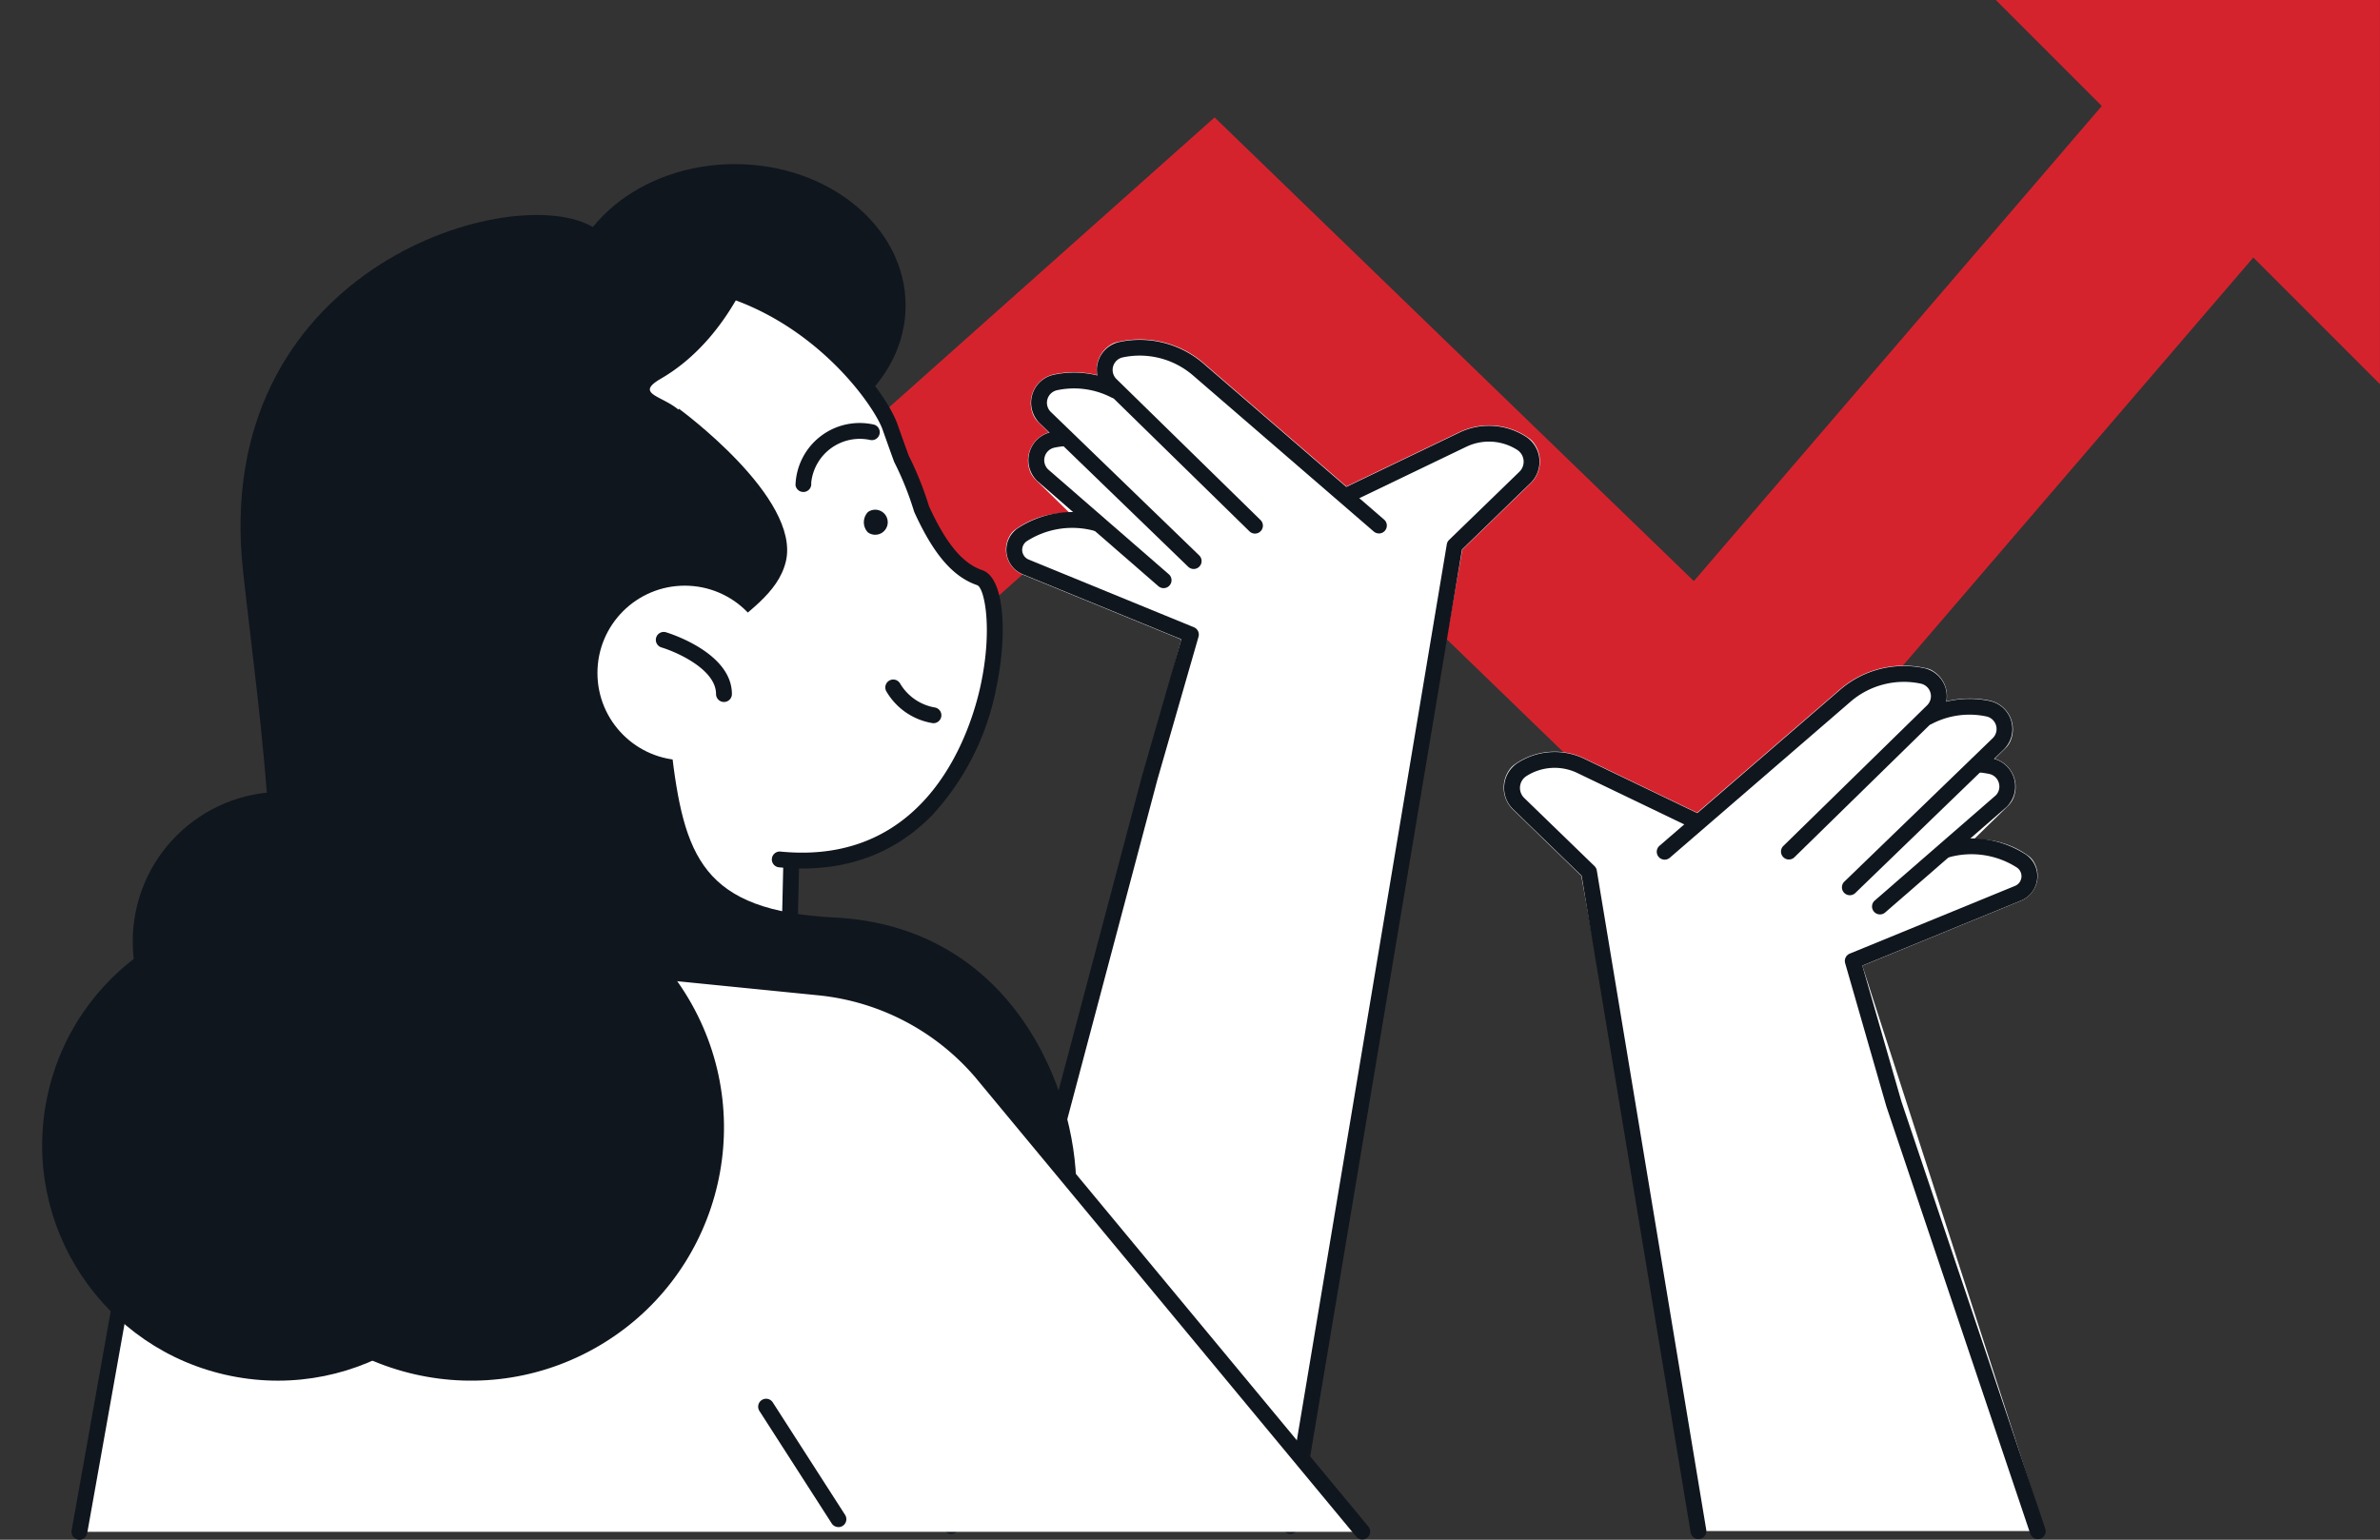
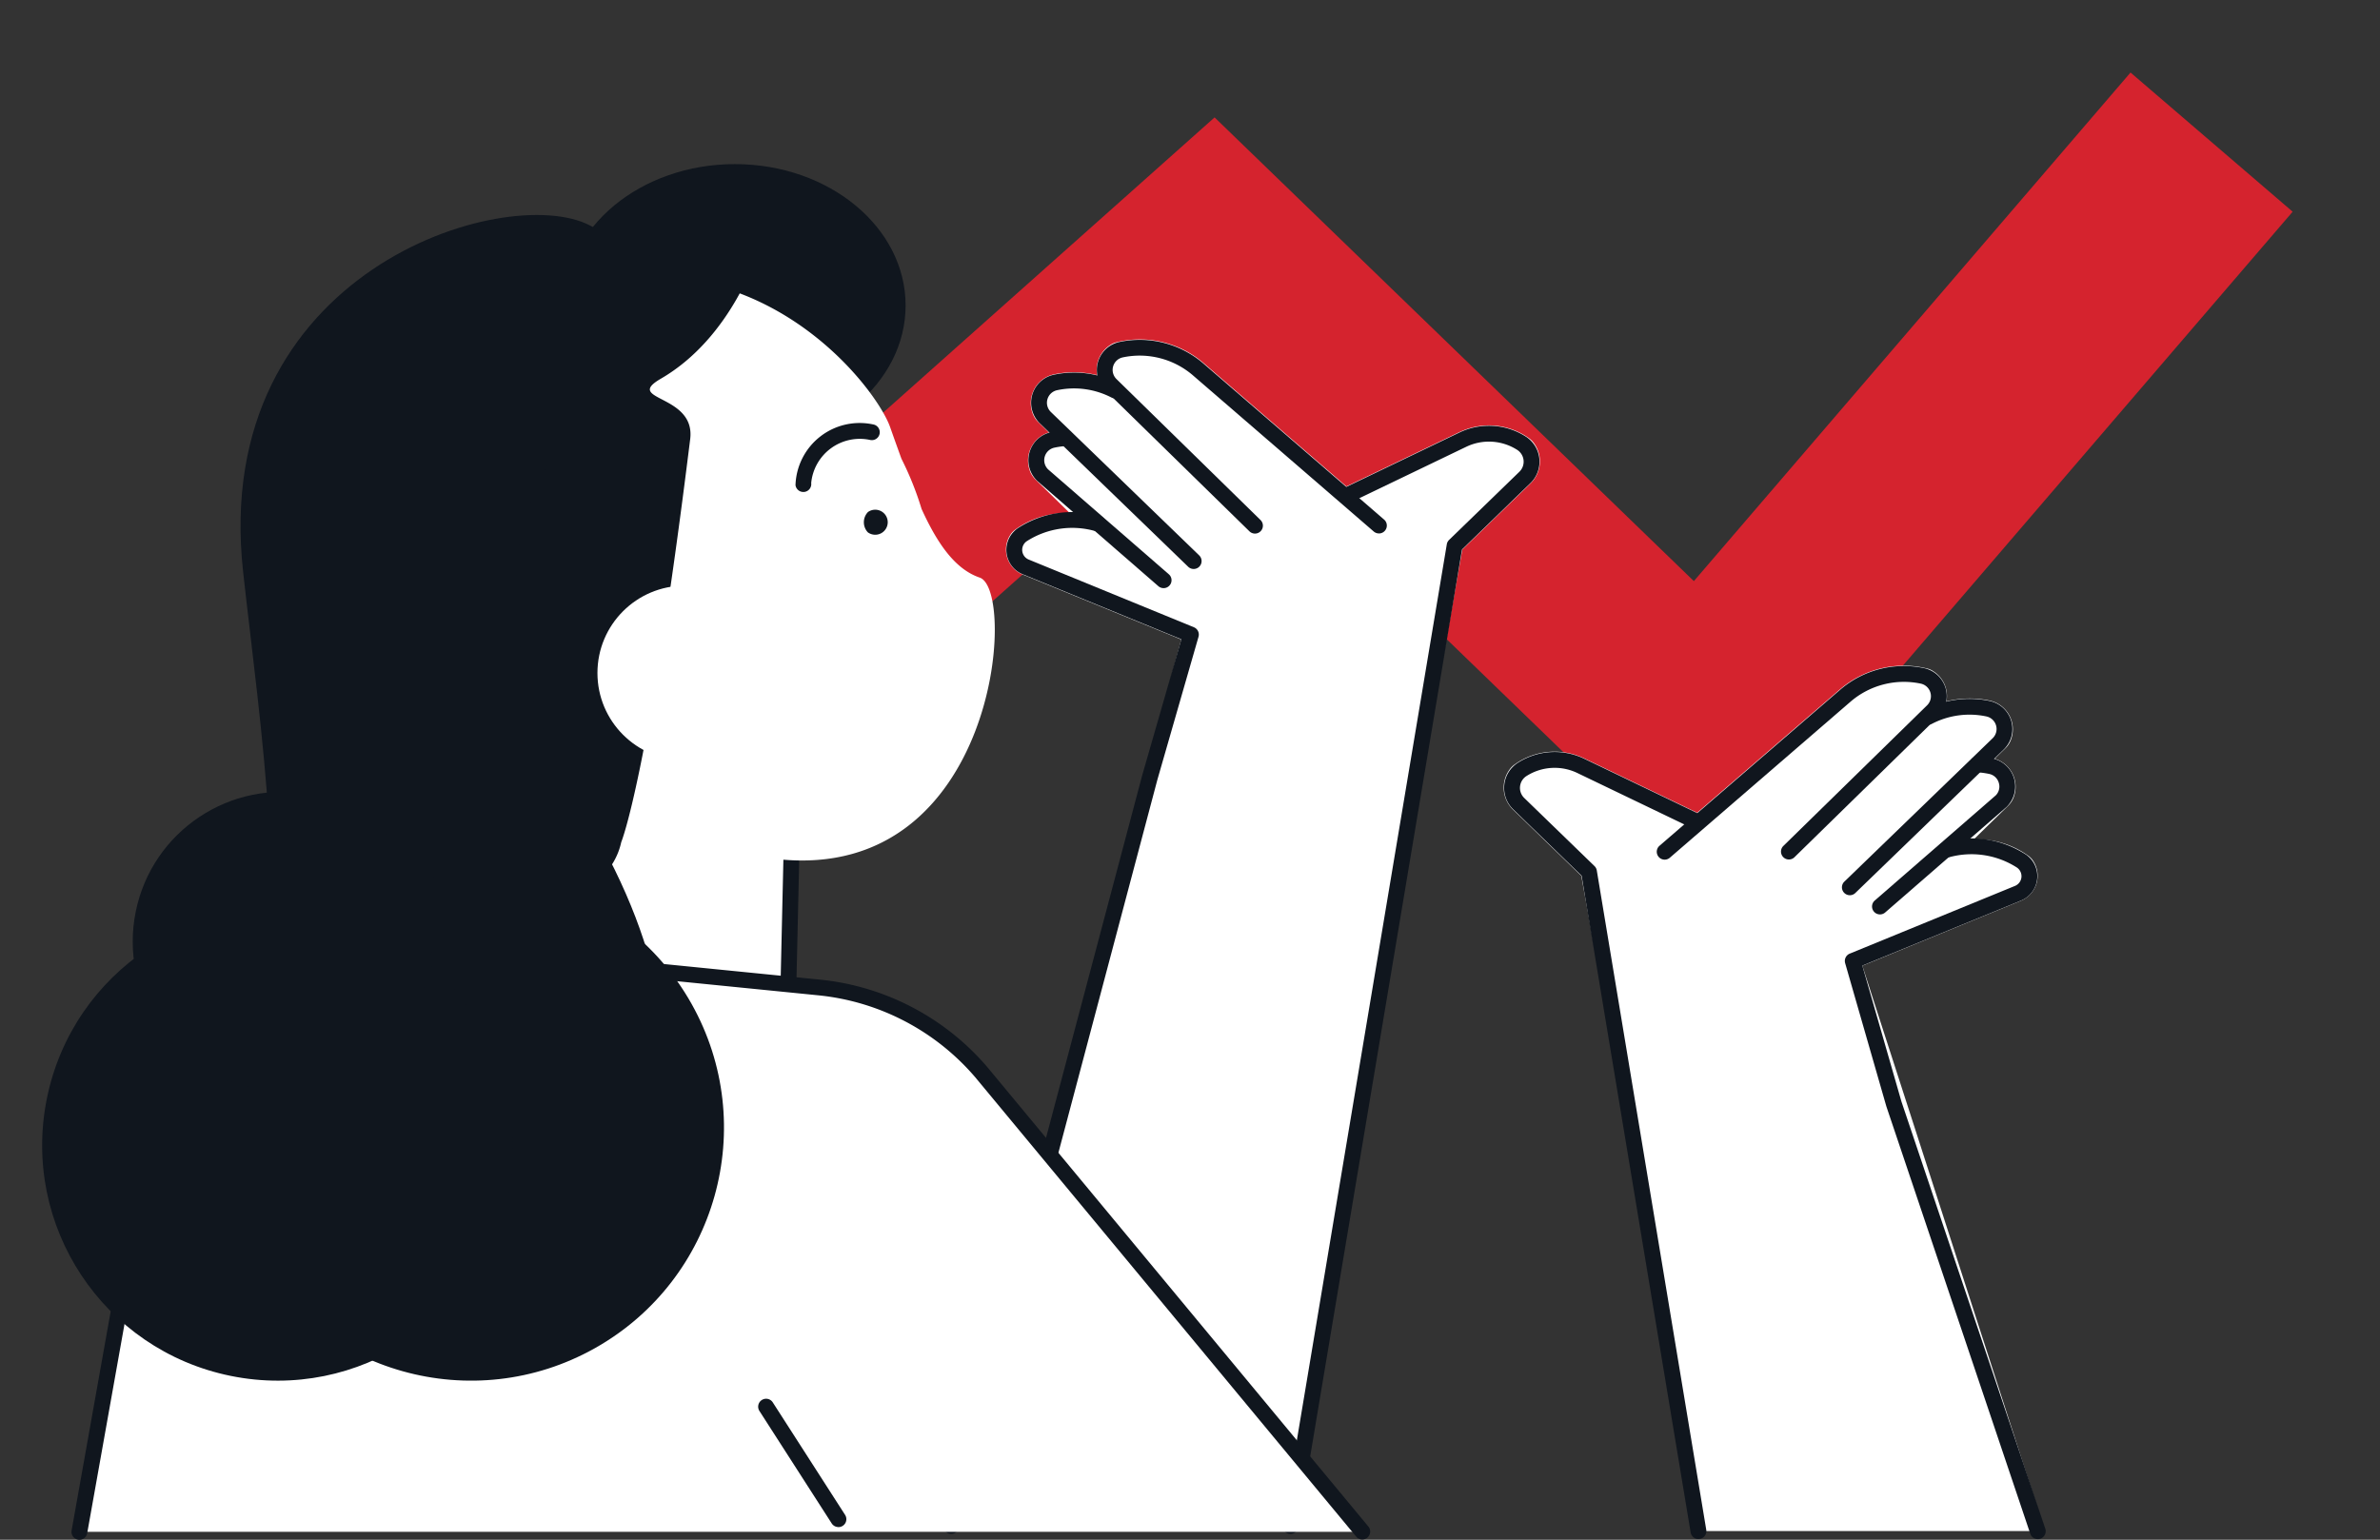
<svg xmlns="http://www.w3.org/2000/svg" width="213.726" height="138.302" viewBox="0 0 213.726 138.302">
  <rect x="0" y="0" width="213.726" height="138.302" fill="#333333" stroke="none" />
  <g id="Gruppe_16759" data-name="Gruppe 16759" transform="translate(0)">
    <g id="Gruppe_16739" data-name="Gruppe 16739" transform="translate(18.967 6.512)">
      <path id="Pfad_55019" data-name="Pfad 55019" d="M5828.26,862.6,5815.5,848.273,5905.6,768l43.039,41.651,39.213-45.681,14.559,12.5L5949.931,837.6l-44.872-43.424Z" transform="translate(-5815.496 -763.967)" fill="#d5232e" />
    </g>
    <g id="Gruppe_16745" data-name="Gruppe 16745" transform="translate(84.708 30.492)">
      <path id="Pfad_55020" data-name="Pfad 55020" d="M5914.484,814.79a7.861,7.861,0,0,1,4.9-1.488l-3.071-3.006a2.059,2.059,0,0,1-.559-.933,2.632,2.632,0,0,1,1.754-3.3l-.946-.927a2.061,2.061,0,0,1-.551-.9,2.638,2.638,0,0,1,1.942-3.393,8.75,8.75,0,0,1,3.888.064,2.645,2.645,0,0,1,1.2-2.714,1.606,1.606,0,0,1,.521-.231,8.792,8.792,0,0,1,7.84,1.868l12.838,11.09c.021-.012.032-.031.054-.041l10.059-4.836a6.156,6.156,0,0,1,6.243.517,1.914,1.914,0,0,1,.517.523,2.759,2.759,0,0,1-.336,3.542l-6.141,5.955s-15.572,87.7-15.584,87.7h-30.962l21.306-79.62-14.244-5.839a2.431,2.431,0,0,1-1.14-3.507A1.678,1.678,0,0,1,5914.484,814.79Z" transform="translate(-5908.027 -797.71)" fill="#fff" />
      <g id="Gruppe_16740" data-name="Gruppe 16740" transform="translate(13.789 0.029)">
        <path id="Pfad_55021" data-name="Pfad 55021" d="M5952.737,815.141a.709.709,0,0,1-.464-.173l-16.235-14.024a7.337,7.337,0,0,0-6.3-1.615,1.151,1.151,0,0,0-.565,1.949l12.918,12.644a.711.711,0,1,1-.994,1.016L5928.182,802.3a2.573,2.573,0,0,1,1.263-4.356,8.769,8.769,0,0,1,7.523,1.929l16.235,14.024a.71.71,0,0,1-.465,1.248Z" transform="translate(-5927.408 -797.75)" fill="#10161e" />
      </g>
      <g id="Gruppe_16741" data-name="Gruppe 16741" transform="translate(7.892 2.975)">
        <path id="Pfad_55022" data-name="Pfad 55022" d="M5933.709,819.535a.711.711,0,0,1-.5-.2l-13.327-12.889a2.573,2.573,0,0,1,1.26-4.358,8.741,8.741,0,0,1,5.851.794.711.711,0,0,1-.656,1.261,7.319,7.319,0,0,0-4.9-.665,1.152,1.152,0,0,0-.565,1.949l13.325,12.887a.71.71,0,0,1-.494,1.221Z" transform="translate(-5919.11 -801.896)" fill="#10161e" />
      </g>
      <g id="Gruppe_16742" data-name="Gruppe 16742" transform="translate(7.647 8.148)">
        <path id="Pfad_55023" data-name="Pfad 55023" d="M5930.9,823.362a.709.709,0,0,1-.466-.174l-10.87-9.449a2.573,2.573,0,0,1,1.231-4.384,8.773,8.773,0,0,1,1.3-.176.71.71,0,1,1,.085,1.418,7.467,7.467,0,0,0-1.085.148,1.152,1.152,0,0,0-.565,1.95l10.839,9.42a.71.71,0,0,1-.466,1.247Z" transform="translate(-5918.765 -809.176)" fill="#10161e" />
      </g>
      <g id="Gruppe_16743" data-name="Gruppe 16743" transform="translate(0 15.492)">
        <path id="Pfad_55024" data-name="Pfad 55024" d="M5908.716,911.3a.732.732,0,0,1-.183-.023.71.71,0,0,1-.5-.869l17.829-67.226,3.521-12.237-14.247-5.84a2.362,2.362,0,0,1-.429-4.142,8.948,8.948,0,0,1,7.42-1.074.711.711,0,0,1-.456,1.346,7.554,7.554,0,0,0-6.167.9.941.941,0,0,0,.171,1.651l14.836,6.081a.71.71,0,0,1,.413.854l-3.693,12.836L5909.4,910.774A.711.711,0,0,1,5908.716,911.3Z" transform="translate(-5908.004 -819.51)" fill="#10161e" />
      </g>
      <g id="Gruppe_16744" data-name="Gruppe 16744" transform="translate(30.471 7.753)">
        <path id="Pfad_55025" data-name="Pfad 55025" d="M5951.592,908.151a.682.682,0,0,1-.118-.01.71.71,0,0,1-.583-.818l14.736-88.063a.71.71,0,0,1,.207-.393l6.31-6.119a1.263,1.263,0,0,0-.205-1.972,4.713,4.713,0,0,0-4.582-.264L5957.3,815.35a.711.711,0,0,1-.616-1.281l10.06-4.836a6.121,6.121,0,0,1,5.956.343,2.681,2.681,0,0,1,.435,4.193l-6.143,5.957-14.7,87.833A.712.712,0,0,1,5951.592,908.151Z" transform="translate(-5950.881 -808.619)" fill="#10161e" />
      </g>
    </g>
    <ellipse id="Ellipse_673" data-name="Ellipse 673" cx="15.331" cy="12.699" rx="15.331" ry="12.699" transform="translate(50.662 14.74)" fill="#10161e" />
    <g id="Gruppe_16746" data-name="Gruppe 16746" transform="translate(39.623 67.063)">
      <path id="Pfad_55026" data-name="Pfad 55026" d="M5845.563,893.229l30.232-12.012.694-30.4-28.222-.644Z" transform="translate(-5844.853 -849.461)" fill="#fff" />
      <path id="Pfad_55027" data-name="Pfad 55027" d="M5845.273,893.649a.711.711,0,0,1-.709-.755l2.705-43.057a.719.719,0,0,1,.726-.666l28.222.645a.708.708,0,0,1,.694.726l-.694,30.4a.71.71,0,0,1-.447.644L5845.536,893.6A.717.717,0,0,1,5845.273,893.649Zm3.372-43.041-2.591,41.257,28.753-11.425.667-29.219Z" transform="translate(-5844.563 -849.171)" fill="#10161e" />
    </g>
    <g id="Gruppe_16747" data-name="Gruppe 16747" transform="translate(29.965 24.162)">
      <path id="Pfad_55028" data-name="Pfad 55028" d="M5851.28,843.818a27.664,27.664,0,0,1-15.862-13.152,27.1,27.1,0,0,1,10.087-36.648c20.75-11.98,34.247,5.074,35.73,9.271q.521,1.475,1.021,2.852a28.219,28.219,0,0,1,1.807,4.51c1.437,3.152,3.024,5.414,5.221,6.165,3.363,1.151,1.541,27.225-17.956,25.309Z" transform="translate(-5831.27 -789.098)" fill="#fff" />
-       <path id="Pfad_55029" data-name="Pfad 55029" d="M5850.983,844.234a.713.713,0,0,1-.216-.033,28.3,28.3,0,0,1-16.27-13.488,27.731,27.731,0,0,1,10.354-37.6c7.862-4.539,15.492-5.494,22.675-2.842,7.857,2.9,13.049,9.568,14.082,12.492.341.967.674,1.9,1.005,2.806a29.136,29.136,0,0,1,1.819,4.54c1.542,3.368,3.018,5.141,4.785,5.745,2.07.708,2.251,5.993,1.231,10.693a23.316,23.316,0,0,1-5.763,11.348c-3.571,3.629-8.188,5.195-13.724,4.648a.71.71,0,0,1,.139-1.414c13.384,1.313,17.128-11.059,17.958-14.883,1.125-5.18.342-8.826-.3-9.046-2.174-.744-3.914-2.762-5.637-6.543a.482.482,0,0,1-.034-.089,27.629,27.629,0,0,0-1.763-4.4c-.012-.025-.023-.05-.033-.075-.336-.92-.675-1.874-1.024-2.86-.7-1.988-5.323-8.71-13.234-11.631-6.768-2.5-13.992-1.579-21.471,2.739a26.318,26.318,0,0,0-9.818,35.691,26.888,26.888,0,0,0,15.455,12.816.711.711,0,0,1-.216,1.388Z" transform="translate(-5830.972 -788.802)" fill="#10161e" />
    </g>
    <path id="Pfad_55030" data-name="Pfad 55030" d="M5838.37,787.911a28.388,28.388,0,0,1,26.768-.139,30.027,30.027,0,0,0-7.466,2.855c-16.255,8.9-21.316,30.941-11.3,49.237.556,1.016,1.152,1.995,1.775,2.943a29.9,29.9,0,0,1-20.718-15.141C5819.574,813.316,5824.473,795.517,5838.37,787.911Z" transform="translate(-5798.898 -763.392)" fill="#10161e" />
    <path id="Pfad_55031" data-name="Pfad 55031" d="M5871.429,786.292s-2.276,7.734-8.739,11.484c-3.417,1.983,3.133,1.36,2.631,5.425-3.767,30.449-6.193,36.208-6.193,36.208a6.106,6.106,0,0,1-5.441,4.783l-8.03.691-2.523-7.367-4.095-31.748S5855.516,782,5871.429,786.292Z" transform="translate(-5803.341 -763.764)" fill="#10161e" />
    <g id="Gruppe_16748" data-name="Gruppe 16748" transform="translate(79.493 61.018)">
-       <path id="Pfad_55032" data-name="Pfad 55032" d="M5905.006,844.6a.74.74,0,0,1-.079,0,5.892,5.892,0,0,1-4.174-2.882.711.711,0,0,1,1.246-.684,4.521,4.521,0,0,0,3.084,2.153.711.711,0,0,1-.077,1.417Z" transform="translate(-5900.666 -840.665)" fill="#10161e" />
-     </g>
+       </g>
    <g id="Gruppe_16749" data-name="Gruppe 16749" transform="translate(71.411 37.945)">
      <path id="Pfad_55033" data-name="Pfad 55033" d="M5890.019,814.443a.71.71,0,0,1-.7-.616,5.766,5.766,0,0,1,7.052-5.434.711.711,0,0,1-.377,1.371,4.387,4.387,0,0,0-5.266,3.874.711.711,0,0,1-.609.8A.75.75,0,0,1,5890.019,814.443Z" transform="translate(-5889.293 -808.198)" fill="#10161e" />
    </g>
    <path id="Pfad_55034" data-name="Pfad 55034" d="M5898.327,821.282a1.124,1.124,0,1,0,.013-1.824A1.326,1.326,0,0,0,5898.327,821.282Z" transform="translate(-5820.395 -773.468)" fill="#10161e" />
-     <path id="Pfad_55035" data-name="Pfad 55035" d="M5870.523,806.456s10.984,8.008,9.61,13.729-11.441,6.864-10.3,16.7,2.781,14.667,14.7,15.278c15.9.815,21.683,15.383,21.683,24.307s-40.729-13.043-40.729-13.043S5851.531,849.016,5870.523,806.456Z" transform="translate(-5809.564 -769.749)" fill="#10161e" />
    <path id="Pfad_55036" data-name="Pfad 55036" d="M5846.34,782.9c-7.551-3.89-34.094,4.118-31.119,31.119,1.479,13.427,4.576,33.637.458,40.5s-14.874,14.187-9.611,19.679,34.094,8.7,37.984,4.577,16.932-17.619,2.06-42.561.458-37.3,2.059-38.212S5857.417,788.6,5846.34,782.9Z" transform="translate(-5793.39 -762.664)" fill="#10161e" />
    <ellipse id="Ellipse_674" data-name="Ellipse 674" cx="7.843" cy="7.843" rx="7.843" ry="7.843" transform="translate(53.651 52.605)" fill="#fff" />
    <g id="Gruppe_16750" data-name="Gruppe 16750" transform="translate(58.891 56.763)">
-       <path id="Pfad_55037" data-name="Pfad 55037" d="M5877.795,840.967a.711.711,0,0,1-.71-.711c0-2.222-3.54-3.776-4.9-4.188a.711.711,0,0,1,.409-1.362c.241.073,5.916,1.819,5.916,5.549A.711.711,0,0,1,5877.795,840.967Z" transform="translate(-5871.675 -834.678)" fill="#10161e" />
-     </g>
+       </g>
    <g id="Gruppe_16751" data-name="Gruppe 16751" transform="translate(6.42 84.312)">
      <path id="Pfad_55038" data-name="Pfad 55038" d="M5798.841,927.01l6.012-33.715a22.868,22.868,0,0,1,24.789-18.74l35.586,3.558a22.149,22.149,0,0,1,14.594,7.6l34.237,41.294Z" transform="translate(-5798.13 -873.732)" fill="#fff" />
      <path id="Pfad_55039" data-name="Pfad 55039" d="M5798.552,927.433a.776.776,0,0,1-.126-.011.712.712,0,0,1-.575-.825l6.012-33.715a23.687,23.687,0,0,1,25.559-19.323l35.586,3.558a22.761,22.761,0,0,1,15.062,7.846l34.246,41.3a.711.711,0,0,1-1.094.907l-34.237-41.294a21.344,21.344,0,0,0-14.117-7.349l-35.586-3.558a22.261,22.261,0,0,0-24.019,18.158l-6.012,33.715A.711.711,0,0,1,5798.552,927.433Z" transform="translate(-5797.84 -873.443)" fill="#10161e" />
    </g>
    <ellipse id="Ellipse_675" data-name="Ellipse 675" cx="22.719" cy="22.719" rx="22.719" ry="22.719" transform="translate(11.353 92.624) rotate(-29.355)" fill="#10161e" />
    <ellipse id="Ellipse_676" data-name="Ellipse 676" cx="21.144" cy="21.144" rx="21.144" ry="21.144" transform="translate(0 119.371) rotate(-78.507)" fill="#10161e" />
    <ellipse id="Ellipse_677" data-name="Ellipse 677" cx="13.428" cy="13.428" rx="13.428" ry="13.428" transform="translate(9.523 95.051) rotate(-78.556)" fill="#10161e" />
    <g id="Gruppe_16752" data-name="Gruppe 16752" transform="translate(68.086 125.641)">
      <path id="Pfad_55040" data-name="Pfad 55040" d="M5891.816,943.119a.708.708,0,0,1-.6-.327l-6.491-10.1a.711.711,0,1,1,1.2-.768l6.491,10.1a.711.711,0,0,1-.6,1.1Z" transform="translate(-5884.614 -931.6)" fill="#10161e" />
    </g>
    <g id="Gruppe_16758" data-name="Gruppe 16758" transform="translate(135.044 59.796)">
      <path id="Pfad_55041" data-name="Pfad 55041" d="M6025.943,856.025a7.862,7.862,0,0,0-4.9-1.488l3.072-3.006a2.081,2.081,0,0,0,.559-.933,2.632,2.632,0,0,0-1.755-3.3l.947-.927a2.064,2.064,0,0,0,.55-.9,2.638,2.638,0,0,0-1.942-3.393,8.739,8.739,0,0,0-3.888.065,2.644,2.644,0,0,0-1.2-2.715,1.6,1.6,0,0,0-.521-.231,8.792,8.792,0,0,0-7.84,1.868l-12.838,11.09c-.02-.012-.032-.031-.052-.041l-10.06-4.836a6.157,6.157,0,0,0-6.243.517,1.91,1.91,0,0,0-.516.523,2.759,2.759,0,0,0,.335,3.542l6.141,5.954s10.667,58.856,10.678,58.856h30.961l-16.4-50.778,14.245-5.84a2.431,2.431,0,0,0,1.139-3.507A1.663,1.663,0,0,0,6025.943,856.025Z" transform="translate(-5978.834 -838.945)" fill="#fff" />
      <g id="Gruppe_16753" data-name="Gruppe 16753" transform="translate(13.737 0.028)">
        <path id="Pfad_55042" data-name="Pfad 55042" d="M5998.875,856.376a.71.71,0,0,1-.464-1.249l16.234-14.024a8.767,8.767,0,0,1,7.522-1.929,2.573,2.573,0,0,1,1.263,4.356l-12.918,12.643a.711.711,0,0,1-.994-1.016l12.918-12.643a1.151,1.151,0,0,0-.565-1.949,7.336,7.336,0,0,0-6.3,1.615L5999.339,856.2A.709.709,0,0,1,5998.875,856.376Z" transform="translate(-5998.165 -838.985)" fill="#10161e" />
      </g>
      <g id="Gruppe_16754" data-name="Gruppe 16754" transform="translate(30.364 2.975)">
        <path id="Pfad_55043" data-name="Pfad 55043" d="M6022.273,860.771a.711.711,0,0,1-.494-1.222l13.328-12.89a1.153,1.153,0,0,0-.569-1.946,7.314,7.314,0,0,0-4.9.665.711.711,0,1,1-.657-1.261,8.745,8.745,0,0,1,5.852-.794,2.574,2.574,0,0,1,1.262,4.356l-13.332,12.893A.709.709,0,0,1,6022.273,860.771Z" transform="translate(-6021.563 -843.132)" fill="#10161e" />
      </g>
      <g id="Gruppe_16755" data-name="Gruppe 16755" transform="translate(33.067 8.148)">
        <path id="Pfad_55044" data-name="Pfad 55044" d="M6026.077,864.6a.711.711,0,0,1-.467-1.247l10.87-9.449a1.123,1.123,0,0,0,.271-1.116,1.136,1.136,0,0,0-.866-.806,7.378,7.378,0,0,0-1.085-.148.71.71,0,0,1-.667-.752.7.7,0,0,1,.752-.667,8.777,8.777,0,0,1,1.3.176,2.574,2.574,0,0,1,1.262,4.356l-10.9,9.477A.7.7,0,0,1,6026.077,864.6Z" transform="translate(-6025.366 -850.411)" fill="#10161e" />
      </g>
      <g id="Gruppe_16756" data-name="Gruppe 16756" transform="translate(30.622 15.492)">
        <path id="Pfad_55045" data-name="Pfad 55045" d="M6039.251,923.7a.711.711,0,0,1-.673-.484l-12.923-38.384-3.7-12.866a.711.711,0,0,1,.414-.854l14.837-6.082a.942.942,0,0,0,.171-1.651,7.556,7.556,0,0,0-6.167-.9.711.711,0,1,1-.456-1.347,8.958,8.958,0,0,1,7.421,1.075,2.363,2.363,0,0,1-.43,4.142l-14.248,5.84,3.517,12.224,12.914,38.353a.711.711,0,0,1-.674.937Z" transform="translate(-6021.925 -860.745)" fill="#10161e" />
      </g>
      <g id="Gruppe_16757" data-name="Gruppe 16757" transform="translate(0.028 7.753)">
        <path id="Pfad_55046" data-name="Pfad 55046" d="M5996.323,920.545a.711.711,0,0,1-.7-.595l-9.791-58.99L5979.689,855a2.681,2.681,0,0,1,.435-4.193,6.127,6.127,0,0,1,5.957-.344l10.06,4.837a.711.711,0,0,1-.615,1.281l-10.061-4.837a4.71,4.71,0,0,0-4.581.264,1.261,1.261,0,0,0-.205,1.971l6.311,6.12a.7.7,0,0,1,.206.394l9.829,59.221a.709.709,0,0,1-.584.817A.721.721,0,0,1,5996.323,920.545Z" transform="translate(-5978.874 -849.854)" fill="#10161e" />
      </g>
    </g>
-     <path id="Pfad_55047" data-name="Pfad 55047" d="M6075.5,789.306V754.8H6041Z" transform="translate(-5861.779 -754.803)" fill="#d5232e" />
+     <path id="Pfad_55047" data-name="Pfad 55047" d="M6075.5,789.306V754.8Z" transform="translate(-5861.779 -754.803)" fill="#d5232e" />
  </g>
</svg>